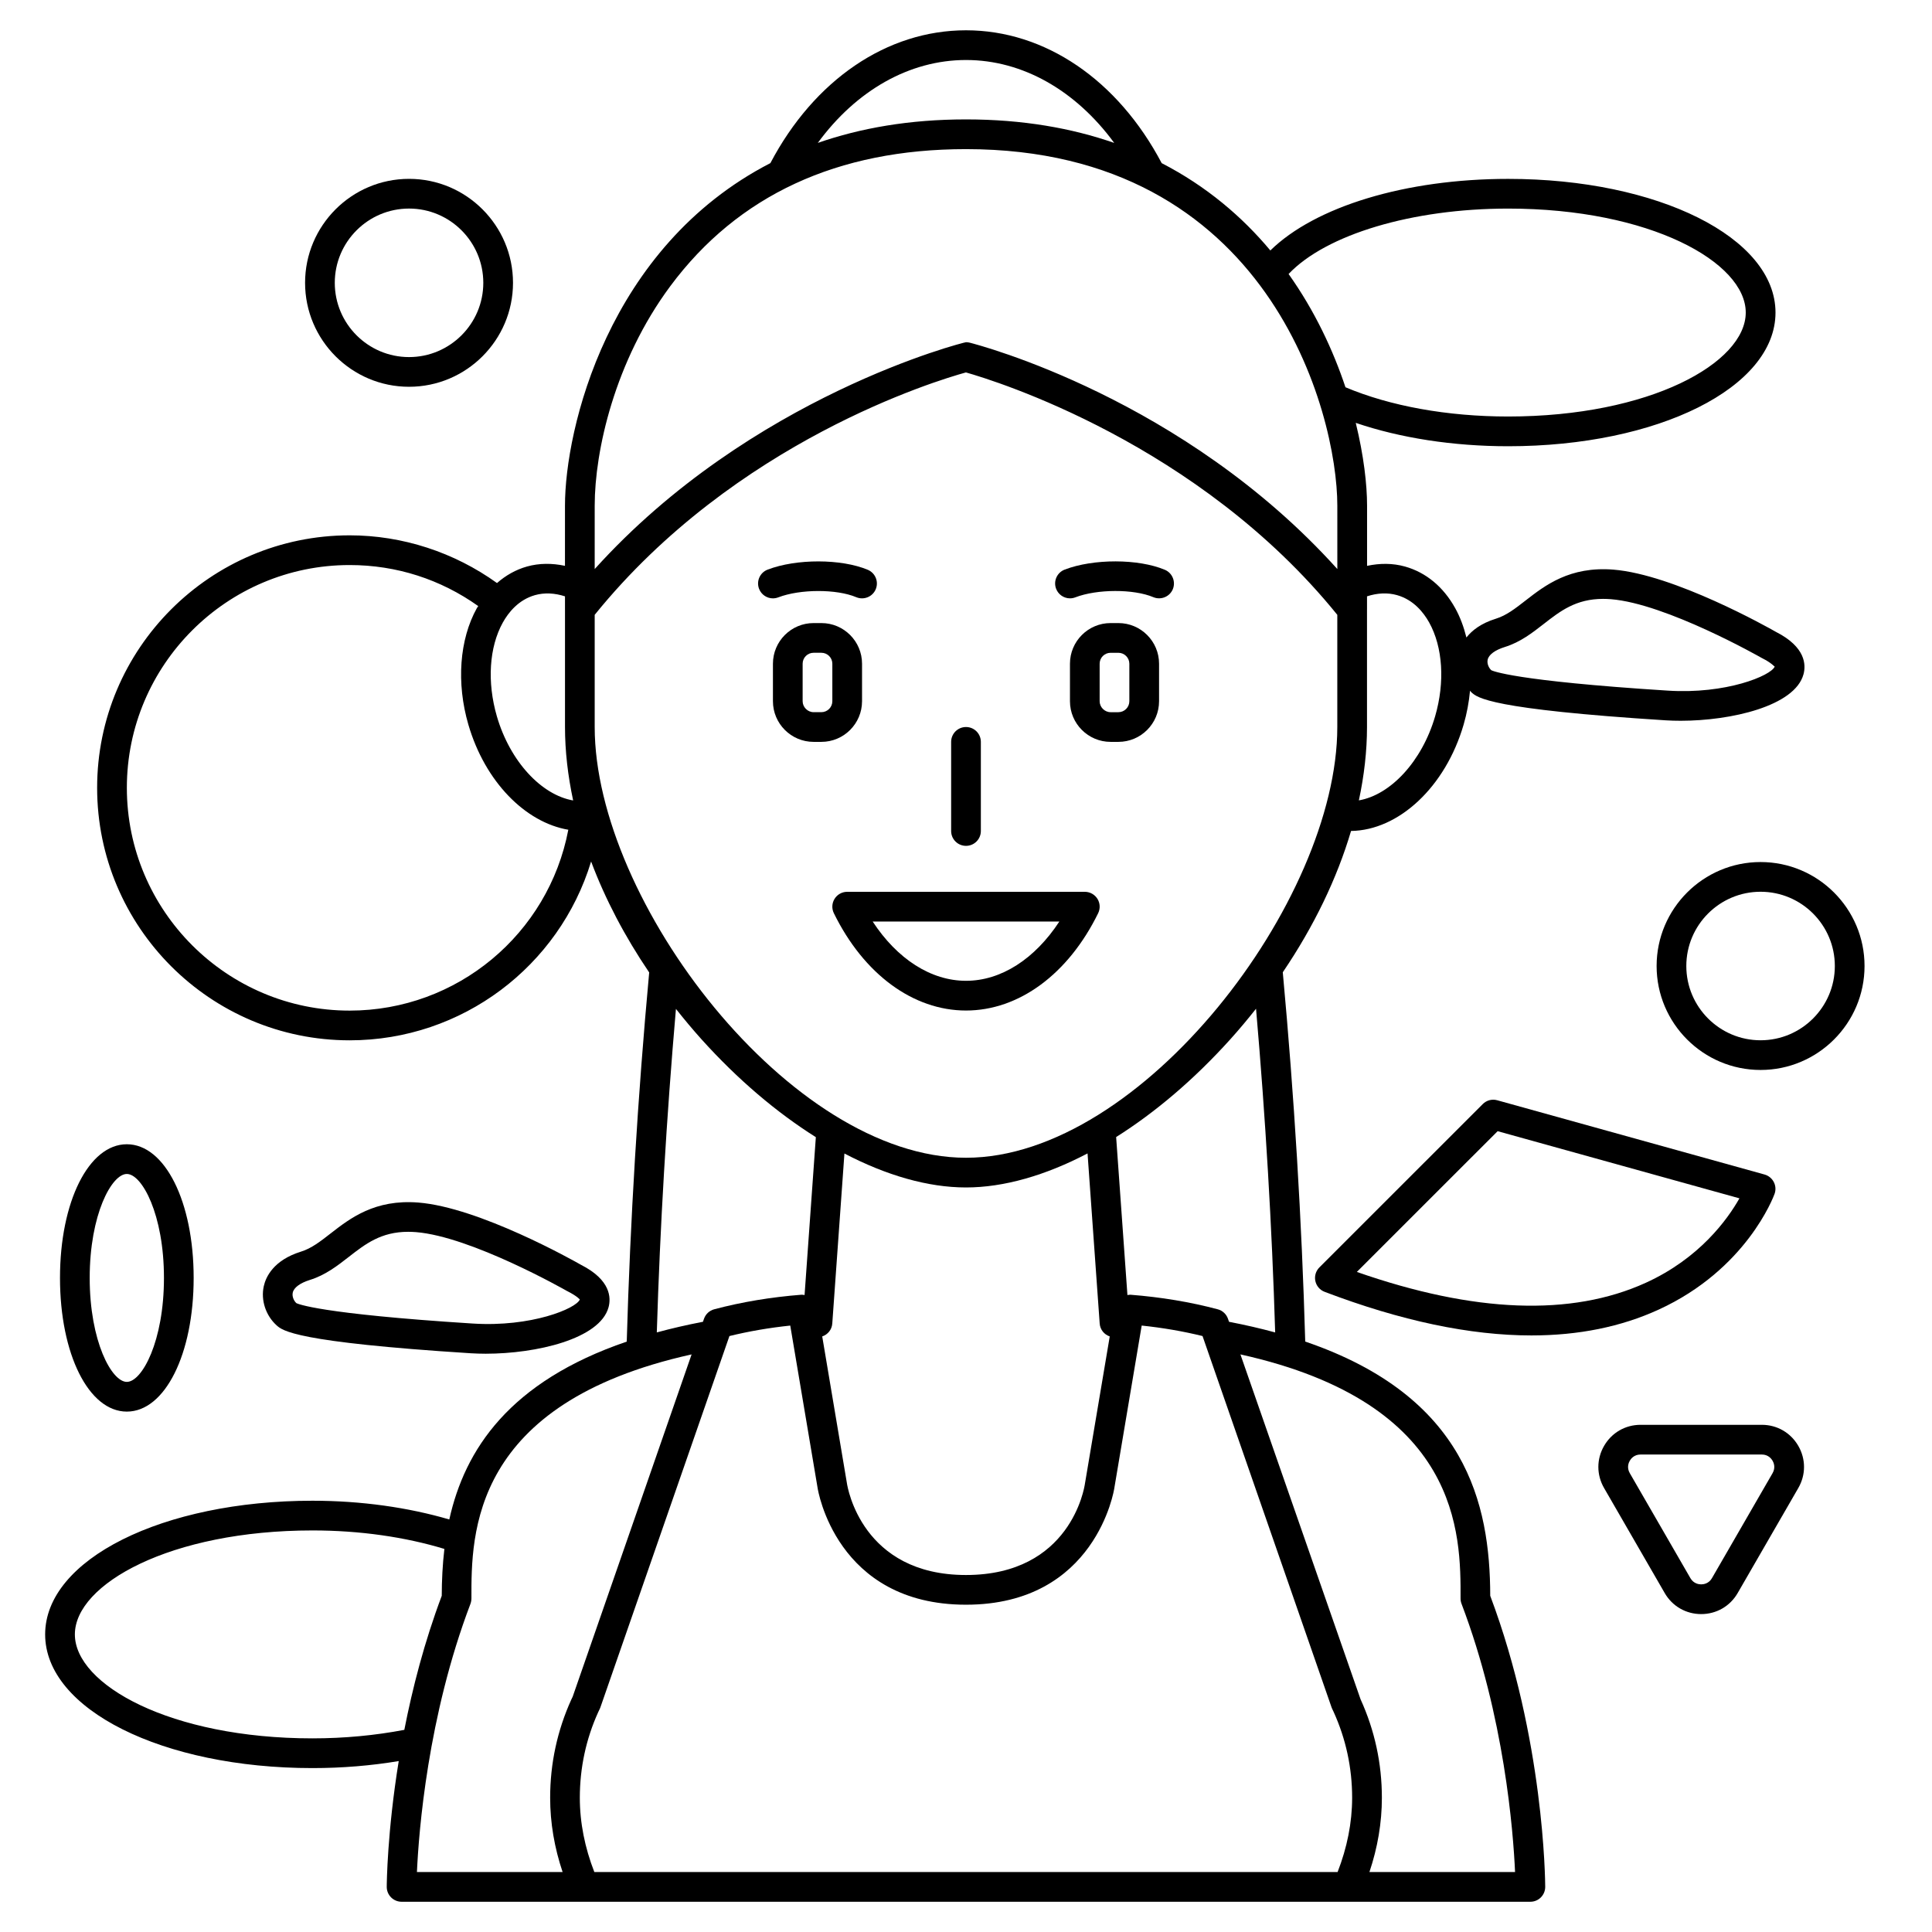
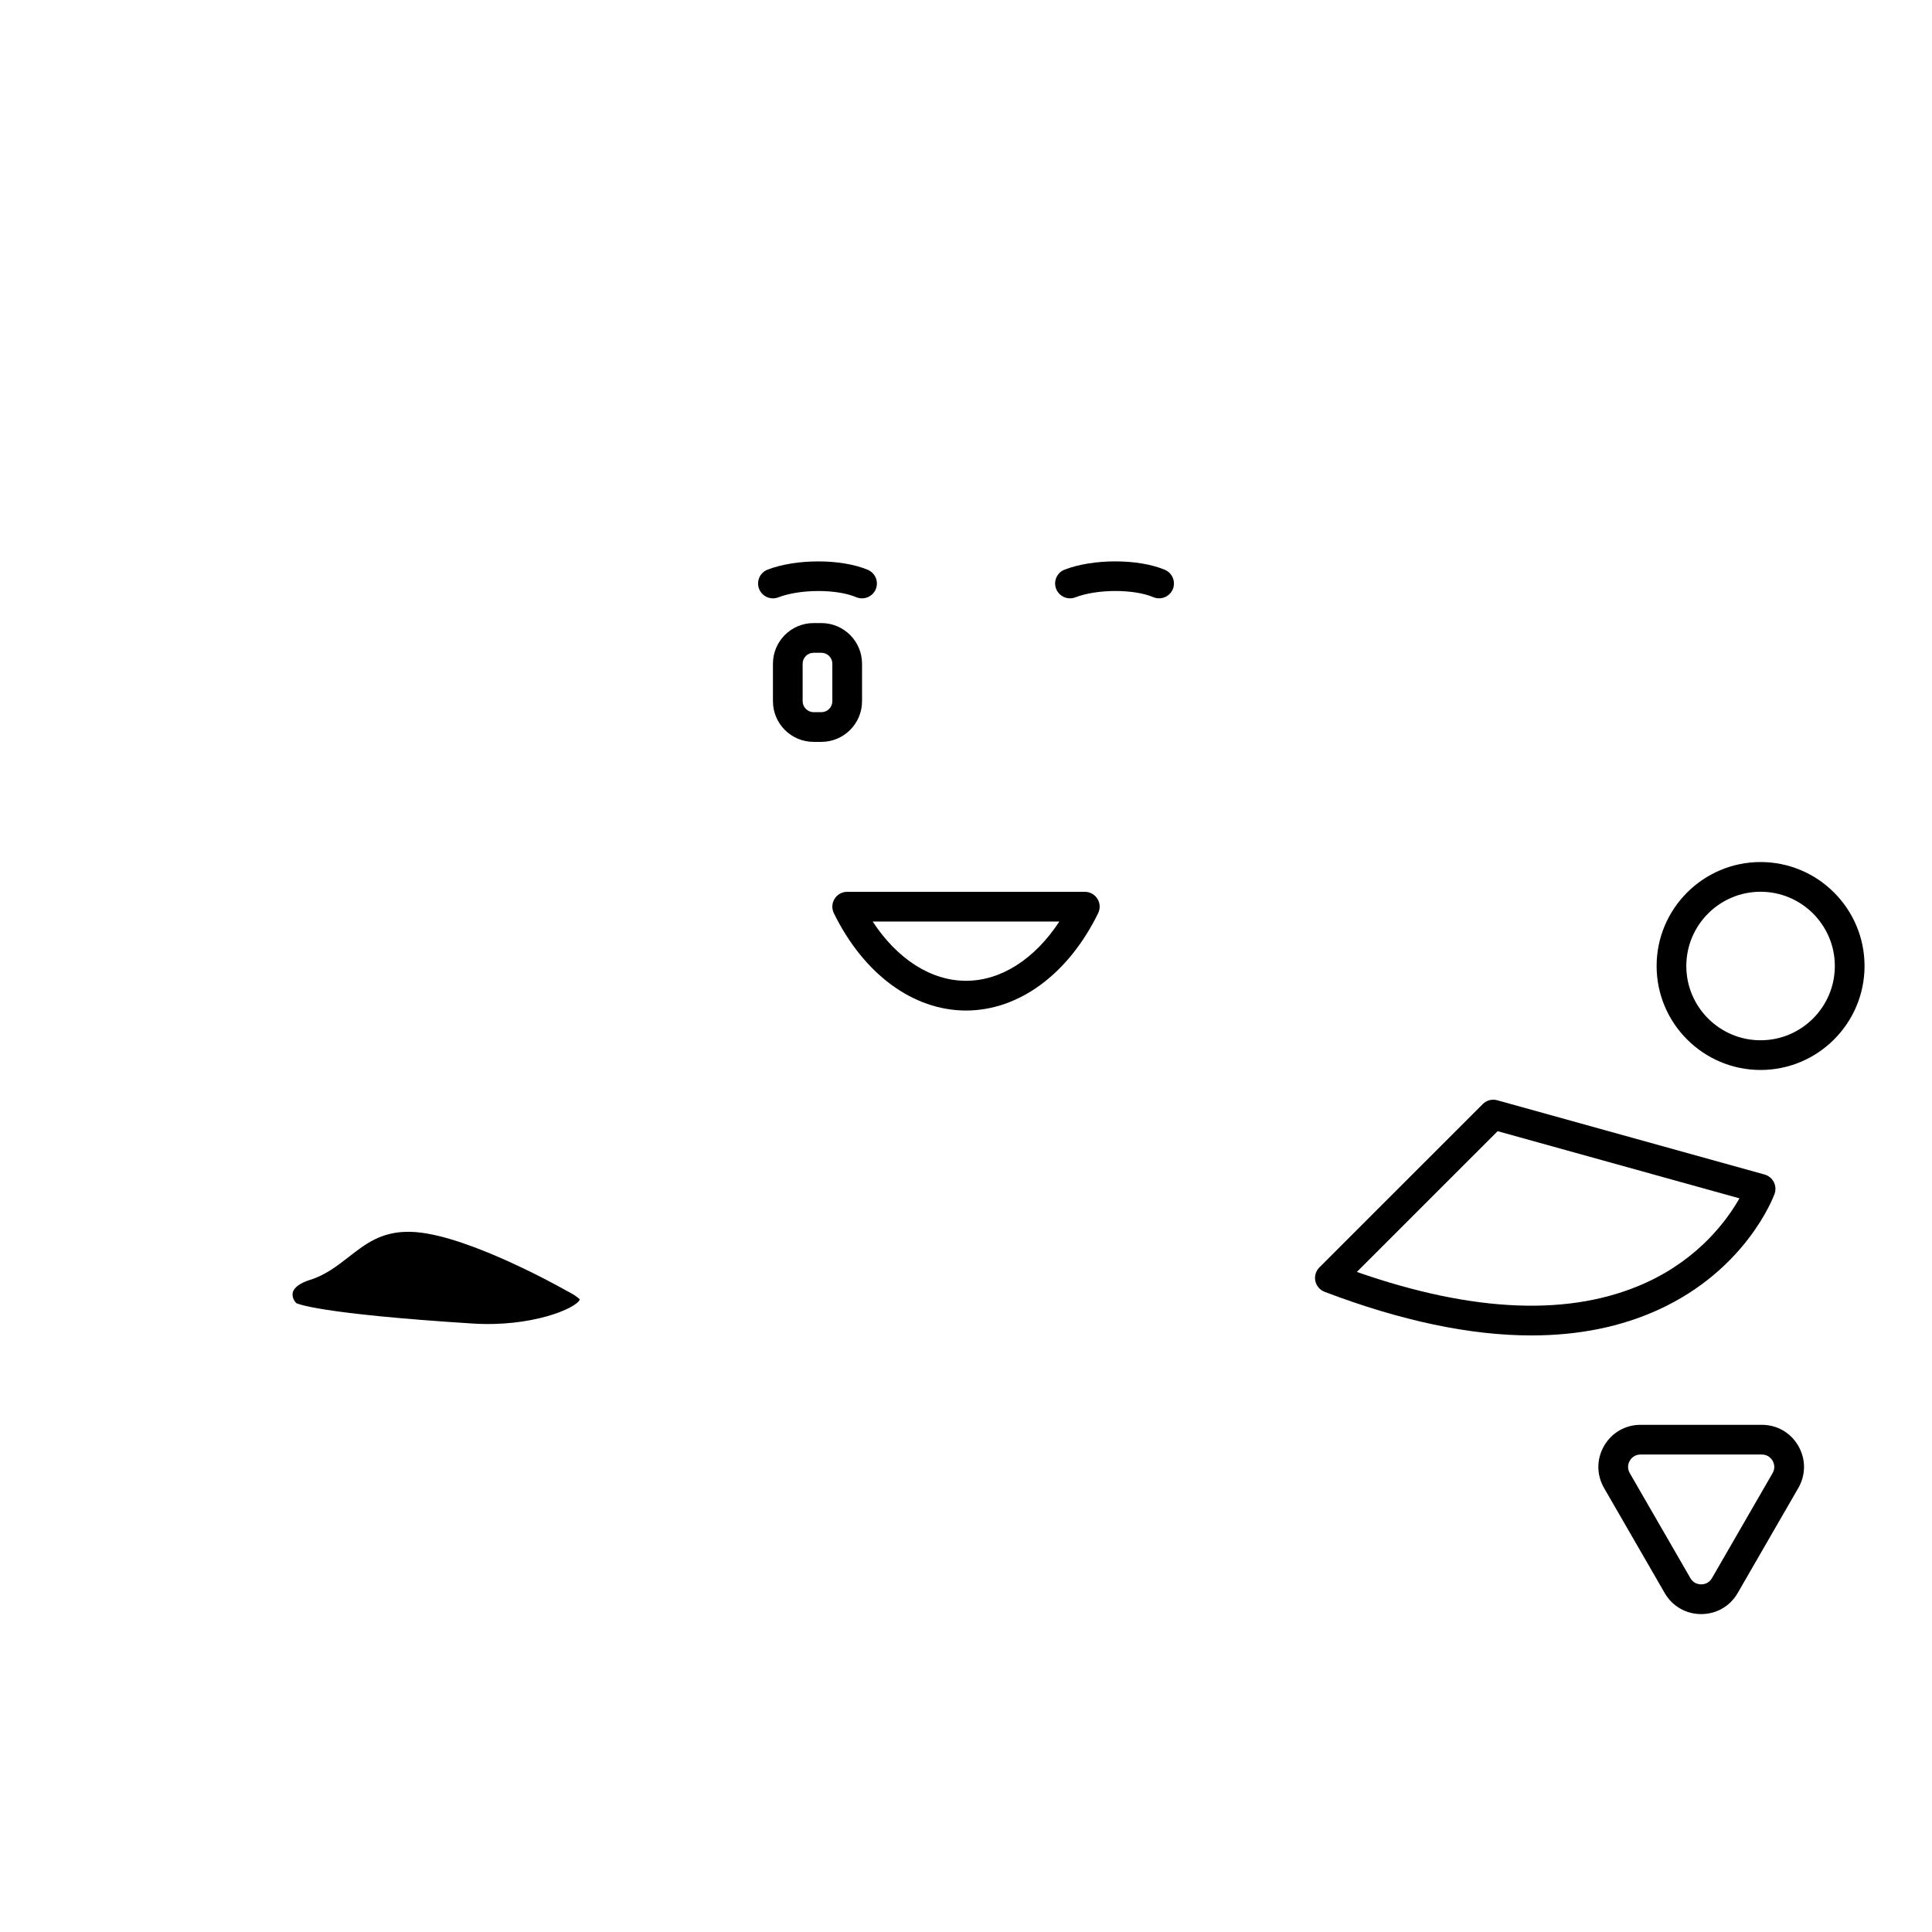
<svg xmlns="http://www.w3.org/2000/svg" fill="#000000" width="800px" height="800px" version="1.1" viewBox="144 144 512 512">
  <g>
    <path d="m493.65 479.88c-0.945 0.945-1.348 2.301-1.066 3.606 0.277 1.309 1.199 2.383 2.449 2.859 20.25 7.703 38.57 11.559 54.809 11.559 12.496 0 23.762-2.281 33.727-6.848 23.227-10.648 30.414-29.852 30.707-30.66 0.375-1.031 0.301-2.172-0.203-3.144-0.504-0.977-1.391-1.695-2.445-1.992l-70.848-19.68c-1.371-0.387-2.832 0.004-3.836 1.012zm47.238-36.105 64.082 17.797c-3.156 5.582-10.578 15.91-24.863 22.398-19.707 8.953-45.434 7.969-76.527-2.894z" />
-     <path d="m272.74 502.75c13.332-0.004 30.246-3.879 32.535-12.324 0.668-2.477 0.605-7.219-7.312-11.238-1.992-1.137-26.996-15.215-43.109-16.5-11.5-0.906-18.02 4.129-23.227 8.18-2.731 2.129-5.094 3.969-7.844 4.82-7.328 2.281-9.336 6.723-9.879 9.168-0.816 3.68 0.504 7.734 3.356 10.336 1.594 1.453 4.914 4.484 51.52 7.438 1.262 0.074 2.594 0.121 3.961 0.121zm-51.156-16.195c0.293-1.332 1.945-2.551 4.527-3.356 4.121-1.277 7.285-3.742 10.344-6.125 4.367-3.402 8.516-6.633 15.711-6.633 0.656 0 1.344 0.027 2.055 0.082 14.676 1.168 39.664 15.391 39.914 15.535 0.062 0.035 0.121 0.066 0.188 0.098 2.664 1.344 3.371 2.25 3.332 2.231-0.996 2.406-12.875 7.359-28.391 6.363-40.938-2.598-46.426-5.262-46.711-5.398-0.656-0.586-1.203-1.746-0.969-2.797z" />
+     <path d="m272.74 502.75zm-51.156-16.195c0.293-1.332 1.945-2.551 4.527-3.356 4.121-1.277 7.285-3.742 10.344-6.125 4.367-3.402 8.516-6.633 15.711-6.633 0.656 0 1.344 0.027 2.055 0.082 14.676 1.168 39.664 15.391 39.914 15.535 0.062 0.035 0.121 0.066 0.188 0.098 2.664 1.344 3.371 2.25 3.332 2.231-0.996 2.406-12.875 7.359-28.391 6.363-40.938-2.598-46.426-5.262-46.711-5.398-0.656-0.586-1.203-1.746-0.969-2.797z" />
    <path d="m610.57 372.45c-15.188 0-27.551 12.363-27.551 27.551s12.363 27.551 27.551 27.551 27.551-12.363 27.551-27.551c0.004-15.188-12.359-27.551-27.551-27.551zm0 47.234c-10.852 0-19.68-8.828-19.68-19.68 0-10.852 8.828-19.68 19.68-19.68 10.852 0 19.68 8.828 19.68 19.68 0 10.852-8.828 19.68-19.68 19.68z" />
-     <path d="m252.4 246.5c15.188 0 27.551-12.363 27.551-27.551s-12.363-27.551-27.551-27.551-27.551 12.363-27.551 27.551c0 15.191 12.363 27.551 27.551 27.551zm0-47.23c10.852 0 19.68 8.828 19.68 19.68 0 10.852-8.828 19.68-19.68 19.68-10.852 0-19.68-8.828-19.68-19.68 0-10.852 8.828-19.68 19.68-19.68z" />
    <path d="m610.9 521.59h-32.133c-4.035 0-7.652 2.086-9.672 5.586s-2.019 7.668 0 11.164l16.066 27.828c2.019 3.5 5.637 5.582 9.672 5.582 4.035 0 7.652-2.082 9.672-5.582l16.066-27.828c2.019-3.496 2.019-7.664 0-11.164-2.019-3.5-5.637-5.586-9.672-5.586zm2.852 12.809-16.066 27.828c-0.859 1.488-2.277 1.645-2.856 1.645-0.574 0-1.996-0.156-2.856-1.645l-16.066-27.828c-0.859-1.484-0.289-2.793 0-3.289 0.285-0.496 1.133-1.648 2.856-1.648h32.133c1.719 0 2.566 1.152 2.856 1.648 0.289 0.496 0.855 1.809 0 3.289z" />
-     <path d="m177.61 518.09c10.098 0 17.711-15.227 17.711-35.426 0-20.195-7.617-35.426-17.711-35.426-10.098 0-17.711 15.227-17.711 35.426 0 20.199 7.617 35.426 17.711 35.426zm0-62.977c4.016 0 9.84 10.734 9.84 27.551 0 16.82-5.824 27.551-9.84 27.551s-9.84-10.734-9.84-27.551 5.824-27.551 9.84-27.551z" />
-     <path d="m489.9 499.53c-0.914-31.988-2.91-64.883-5.949-97.867 8.234-12.145 14.367-24.848 18.09-37.449 12.602-0.168 25.012-11.617 29.836-28.188 0.871-2.984 1.418-6.004 1.695-8.984 0.125 0.129 0.211 0.293 0.348 0.414 1.594 1.453 4.914 4.484 51.52 7.438 1.27 0.082 2.594 0.117 3.961 0.117 13.336 0 30.258-3.879 32.547-12.324 0.668-2.477 0.602-7.215-7.312-11.234-1.992-1.137-26.996-15.219-43.109-16.5-11.504-0.898-18.016 4.129-23.227 8.18-2.731 2.129-5.094 3.969-7.844 4.82-4.004 1.242-6.383 3.133-7.84 4.992-0.695-2.789-1.664-5.422-2.973-7.781-3.141-5.656-7.742-9.465-13.305-11.027-3.246-0.91-6.648-0.906-10.051-0.18v-15.973c0-5.539-0.871-13.234-3-21.922 11.758 4 25.777 6.195 40.391 6.195 39.73 0 70.848-15.559 70.848-35.426 0-19.863-31.117-35.426-70.848-35.426-27.215 0-51.156 7.34-63.023 18.969-7.469-8.938-16.922-17.02-28.793-23.141-11.641-22.062-30.93-35.207-51.863-35.207-20.941 0-40.219 13.141-51.84 35.199-43.191 22.258-54.434 70.629-54.434 90.75l-0.004 15.973c-3.406-0.723-6.809-0.727-10.055 0.18-2.961 0.832-5.621 2.34-7.957 4.383-11.328-8.148-25.039-12.645-39.055-12.645-36.895 0-66.914 30.016-66.914 66.914 0 36.895 30.016 66.914 66.914 66.914 29.875 0 55.586-19.703 63.996-47.387 3.727 9.938 8.91 19.844 15.391 29.402-3.039 32.965-5.027 65.844-5.949 97.828-31.137 10.629-42.922 28.648-47.023 47.137-10.926-3.195-23.301-4.965-36.258-4.965-39.73 0-70.848 15.559-70.848 35.426 0 19.863 31.117 35.426 70.848 35.426 7.887 0 15.539-0.641 22.855-1.859-3.047 18.781-3.172 32.391-3.176 33.336-0.004 1.047 0.41 2.051 1.148 2.789s1.738 1.156 2.785 1.156h299.14c1.047 0 2.051-0.414 2.785-1.156 0.734-0.742 1.152-1.742 1.148-2.789-0.004-1.594-0.297-39.203-14.57-77.133-0.047-24.418-6.398-52.828-49.023-67.375zm48.348-180.71c0.293-1.328 1.945-2.547 4.527-3.352 4.121-1.277 7.285-3.742 10.344-6.125 4.367-3.402 8.516-6.633 15.711-6.633 0.656 0 1.348 0.027 2.055 0.082 14.676 1.164 39.664 15.391 39.914 15.535 0.062 0.035 0.121 0.07 0.188 0.098 2.57 1.289 3.211 2.231 3.328 2.231h0.004c-1 2.406-12.875 7.375-28.391 6.363-40.938-2.598-46.426-5.262-46.711-5.398-0.656-0.586-1.203-1.746-0.969-2.801zm-56.316 178.29c-3.816-1.043-7.891-1.984-12.23-2.82l-0.273-0.797c-0.426-1.23-1.441-2.176-2.703-2.512-7.242-1.93-15.023-3.227-23.129-3.859-0.281-0.023-0.543 0.051-0.816 0.09l-2.992-41.879c10.367-6.531 20.668-15.273 30.219-25.863 2.402-2.664 4.672-5.387 6.856-8.145 2.508 28.91 4.219 57.684 5.07 85.785zm16.551 143h-196.98c-2.508-6.445-3.844-13.047-3.844-19.68 0-7.945 1.652-15.613 4.891-22.734l0.422-0.887c0.062-0.125 0.109-0.254 0.156-0.391l34.176-98.348c5.121-1.258 10.523-2.191 16.121-2.777l7.25 43.043c0.047 0.309 4.82 30.93 39.32 30.93s39.273-30.621 39.301-30.836l7.266-43.141c5.598 0.586 11 1.52 16.121 2.777l34.176 98.348c0.047 0.129 0.094 0.262 0.156 0.391l0.398 0.84c3.262 7.172 4.918 14.844 4.918 22.785-0.004 6.633-1.344 13.234-3.852 19.68zm-98.484-181.42c10.055 0 21.078-3.188 32.211-9.02l3.219 45.086c0.113 1.617 1.203 2.914 2.664 3.414l-6.578 39.047c-0.137 0.988-3.769 24.176-31.523 24.176-27.562 0-31.383-23.203-31.543-24.27l-6.551-38.953c1.461-0.496 2.551-1.793 2.664-3.414l3.219-45.062c11.133 5.816 22.152 8.996 32.219 8.996zm0-7.871c-46.566 0-98.398-68.039-98.398-114.14v-29.742c37.246-46.043 90.711-62.125 98.379-64.238 7.797 2.211 61.652 18.816 98.418 64.238v29.742c0 46.105-51.832 114.14-98.398 114.14zm114.2-149.11c4.418 1.234 7.09 4.637 8.551 7.269 3.621 6.516 4.207 15.809 1.574 24.848-3.492 11.988-11.832 20.836-20.211 22.285 1.406-6.578 2.156-13.098 2.156-19.438v-31.117c0-0.008 0.004-0.016 0.004-0.023v-3.496c2.734-0.891 5.438-1.027 7.926-0.328zm29.465-102.43c37.672 0 62.977 14.246 62.977 27.551 0 13.309-25.305 27.551-62.977 27.551-16.07 0-31.285-2.762-43.102-7.754-3.254-9.77-8.113-20.215-15.074-30.012 9.906-10.453 32.711-17.336 58.176-17.336zm-143.66-39.375c14.965 0 29.062 8.043 39.273 21.973-11.25-3.91-24.23-6.231-39.273-6.231-15.047 0-28.027 2.316-39.277 6.227 10.203-13.93 24.305-21.969 39.277-21.969zm-98.402 118.08c0-14.383 5.25-38.246 20.051-58.172 17.891-24.078 44.25-36.289 78.352-36.289 80.32 0 98.398 69.953 98.398 94.465l0.004 16.816c-40.742-45.23-95.02-59.379-97.441-59.996-0.316-0.078-0.637-0.117-0.965-0.117-0.48 0-56.945 14.191-98.402 60.117zm-15.805 23.73c2.492-0.695 5.191-0.562 7.93 0.328v3.496c0 0.008 0.004 0.016 0.004 0.023v31.117c0 6.344 0.75 12.867 2.16 19.453-8.379-1.434-16.723-10.309-20.215-22.297-2.633-9.047-2.047-18.328 1.574-24.848 1.465-2.637 4.133-6.031 8.547-7.273zm-49.141 110.11c-32.555 0-59.039-26.484-59.039-59.039 0-32.555 26.484-59.039 59.039-59.039 12.398 0 24.094 3.773 34.082 10.875-0.113 0.191-0.254 0.348-0.367 0.543-4.621 8.312-5.465 19.852-2.25 30.871 4.394 15.098 15.086 25.922 26.488 27.859-5.246 27.59-29.438 47.93-57.953 47.93zm86.473-0.457c2.172 2.738 4.43 5.453 6.812 8.102 9.562 10.609 19.875 19.359 30.266 25.891l-2.988 41.848c-0.273-0.039-0.535-0.113-0.82-0.09-8.105 0.633-15.887 1.934-23.129 3.859-1.258 0.336-2.273 1.273-2.703 2.512l-0.277 0.797c-4.336 0.836-8.41 1.777-12.23 2.82 0.859-28.086 2.566-56.844 5.07-85.738zm-96.312 193.32c-37.668 0-62.977-14.246-62.977-27.551 0-13.309 25.309-27.551 62.977-27.551 12.578 0 24.531 1.738 34.949 4.898-0.492 4.191-0.688 8.359-0.699 12.422-4.625 12.289-7.762 24.516-9.918 35.527-7.711 1.465-15.863 2.254-24.332 2.254zm41.863-35.668c0.172-0.449 0.254-1.012 0.254-1.492-0.039-16.973-0.098-51.629 58.348-64.594l-31.516 90.707-0.355 0.742c-3.727 8.211-5.617 16.969-5.617 26.047 0 6.629 1.129 13.227 3.301 19.68h-38.605c0.484-10.664 2.832-41.242 14.191-71.09zm238.23 71.09c2.172-6.453 3.301-13.051 3.301-19.68 0-9.082-1.891-17.84-5.648-26.098l-31.84-91.398c58.438 12.965 58.379 47.625 58.34 64.684 0 0.48 0.086 0.953 0.254 1.398 11.363 29.848 13.711 60.426 14.188 71.094z" />
    <path d="m372.45 329.83v-9.941c0-5.938-4.832-10.77-10.773-10.77h-2.07c-5.938 0-10.77 4.832-10.77 10.77v9.941c0 5.945 4.832 10.773 10.77 10.773h2.07c5.941 0 10.773-4.832 10.773-10.773zm-7.871 0c0 1.598-1.305 2.902-2.902 2.902h-2.07c-1.57 0-2.898-1.332-2.898-2.902v-9.941c0-1.598 1.301-2.898 2.898-2.898h2.07c1.598 0 2.902 1.301 2.902 2.898z" />
-     <path d="m440.39 309.12h-2.07c-5.938 0-10.77 4.832-10.77 10.77v9.941c0 5.945 4.832 10.773 10.77 10.773h2.07c5.945 0 10.773-4.832 10.773-10.773v-9.941c0-5.938-4.836-10.77-10.773-10.77zm2.898 20.715c0 1.598-1.305 2.902-2.902 2.902h-2.07c-1.57 0-2.898-1.332-2.898-2.902v-9.941c0-1.598 1.301-2.898 2.898-2.898h2.07c1.598 0 2.902 1.301 2.902 2.898z" />
-     <path d="m400 368.16c2.176 0 3.938-1.758 3.938-3.938v-23.617c0-2.176-1.758-3.938-3.938-3.938-2.176 0-3.938 1.758-3.938 3.938v23.617c0 2.18 1.758 3.938 3.938 3.938z" />
    <path d="m431.49 380.34h-62.977c-1.359 0-2.621 0.699-3.34 1.855-0.719 1.152-0.793 2.594-0.191 3.816 7.914 16.148 21.008 25.789 35.02 25.789s27.105-9.641 35.02-25.789c0.598-1.223 0.527-2.664-0.191-3.816-0.727-1.156-1.984-1.855-3.34-1.855zm-31.488 23.582c-9.293 0-18.234-5.769-24.738-15.711h49.477c-6.504 9.941-15.445 15.711-24.738 15.711z" />
    <path d="m350.24 302.31c5.793-2.227 15.453-2.25 20.676-0.047 2 0.832 4.312-0.094 5.16-2.098 0.844-2.004-0.094-4.312-2.098-5.16-7.016-2.949-18.93-2.977-26.555-0.047-2.031 0.781-3.043 3.055-2.262 5.086 0.602 1.562 2.094 2.527 3.676 2.527 0.461-0.004 0.938-0.086 1.402-0.262z" />
    <path d="m452.7 295c-7.016-2.949-18.93-2.977-26.555-0.047-2.031 0.781-3.043 3.055-2.262 5.086 0.602 1.562 2.094 2.527 3.676 2.527 0.469 0 0.945-0.082 1.41-0.262 5.793-2.227 15.453-2.25 20.676-0.047 2 0.832 4.312-0.094 5.16-2.098 0.832-2.004-0.105-4.312-2.106-5.16z" />
  </g>
</svg>